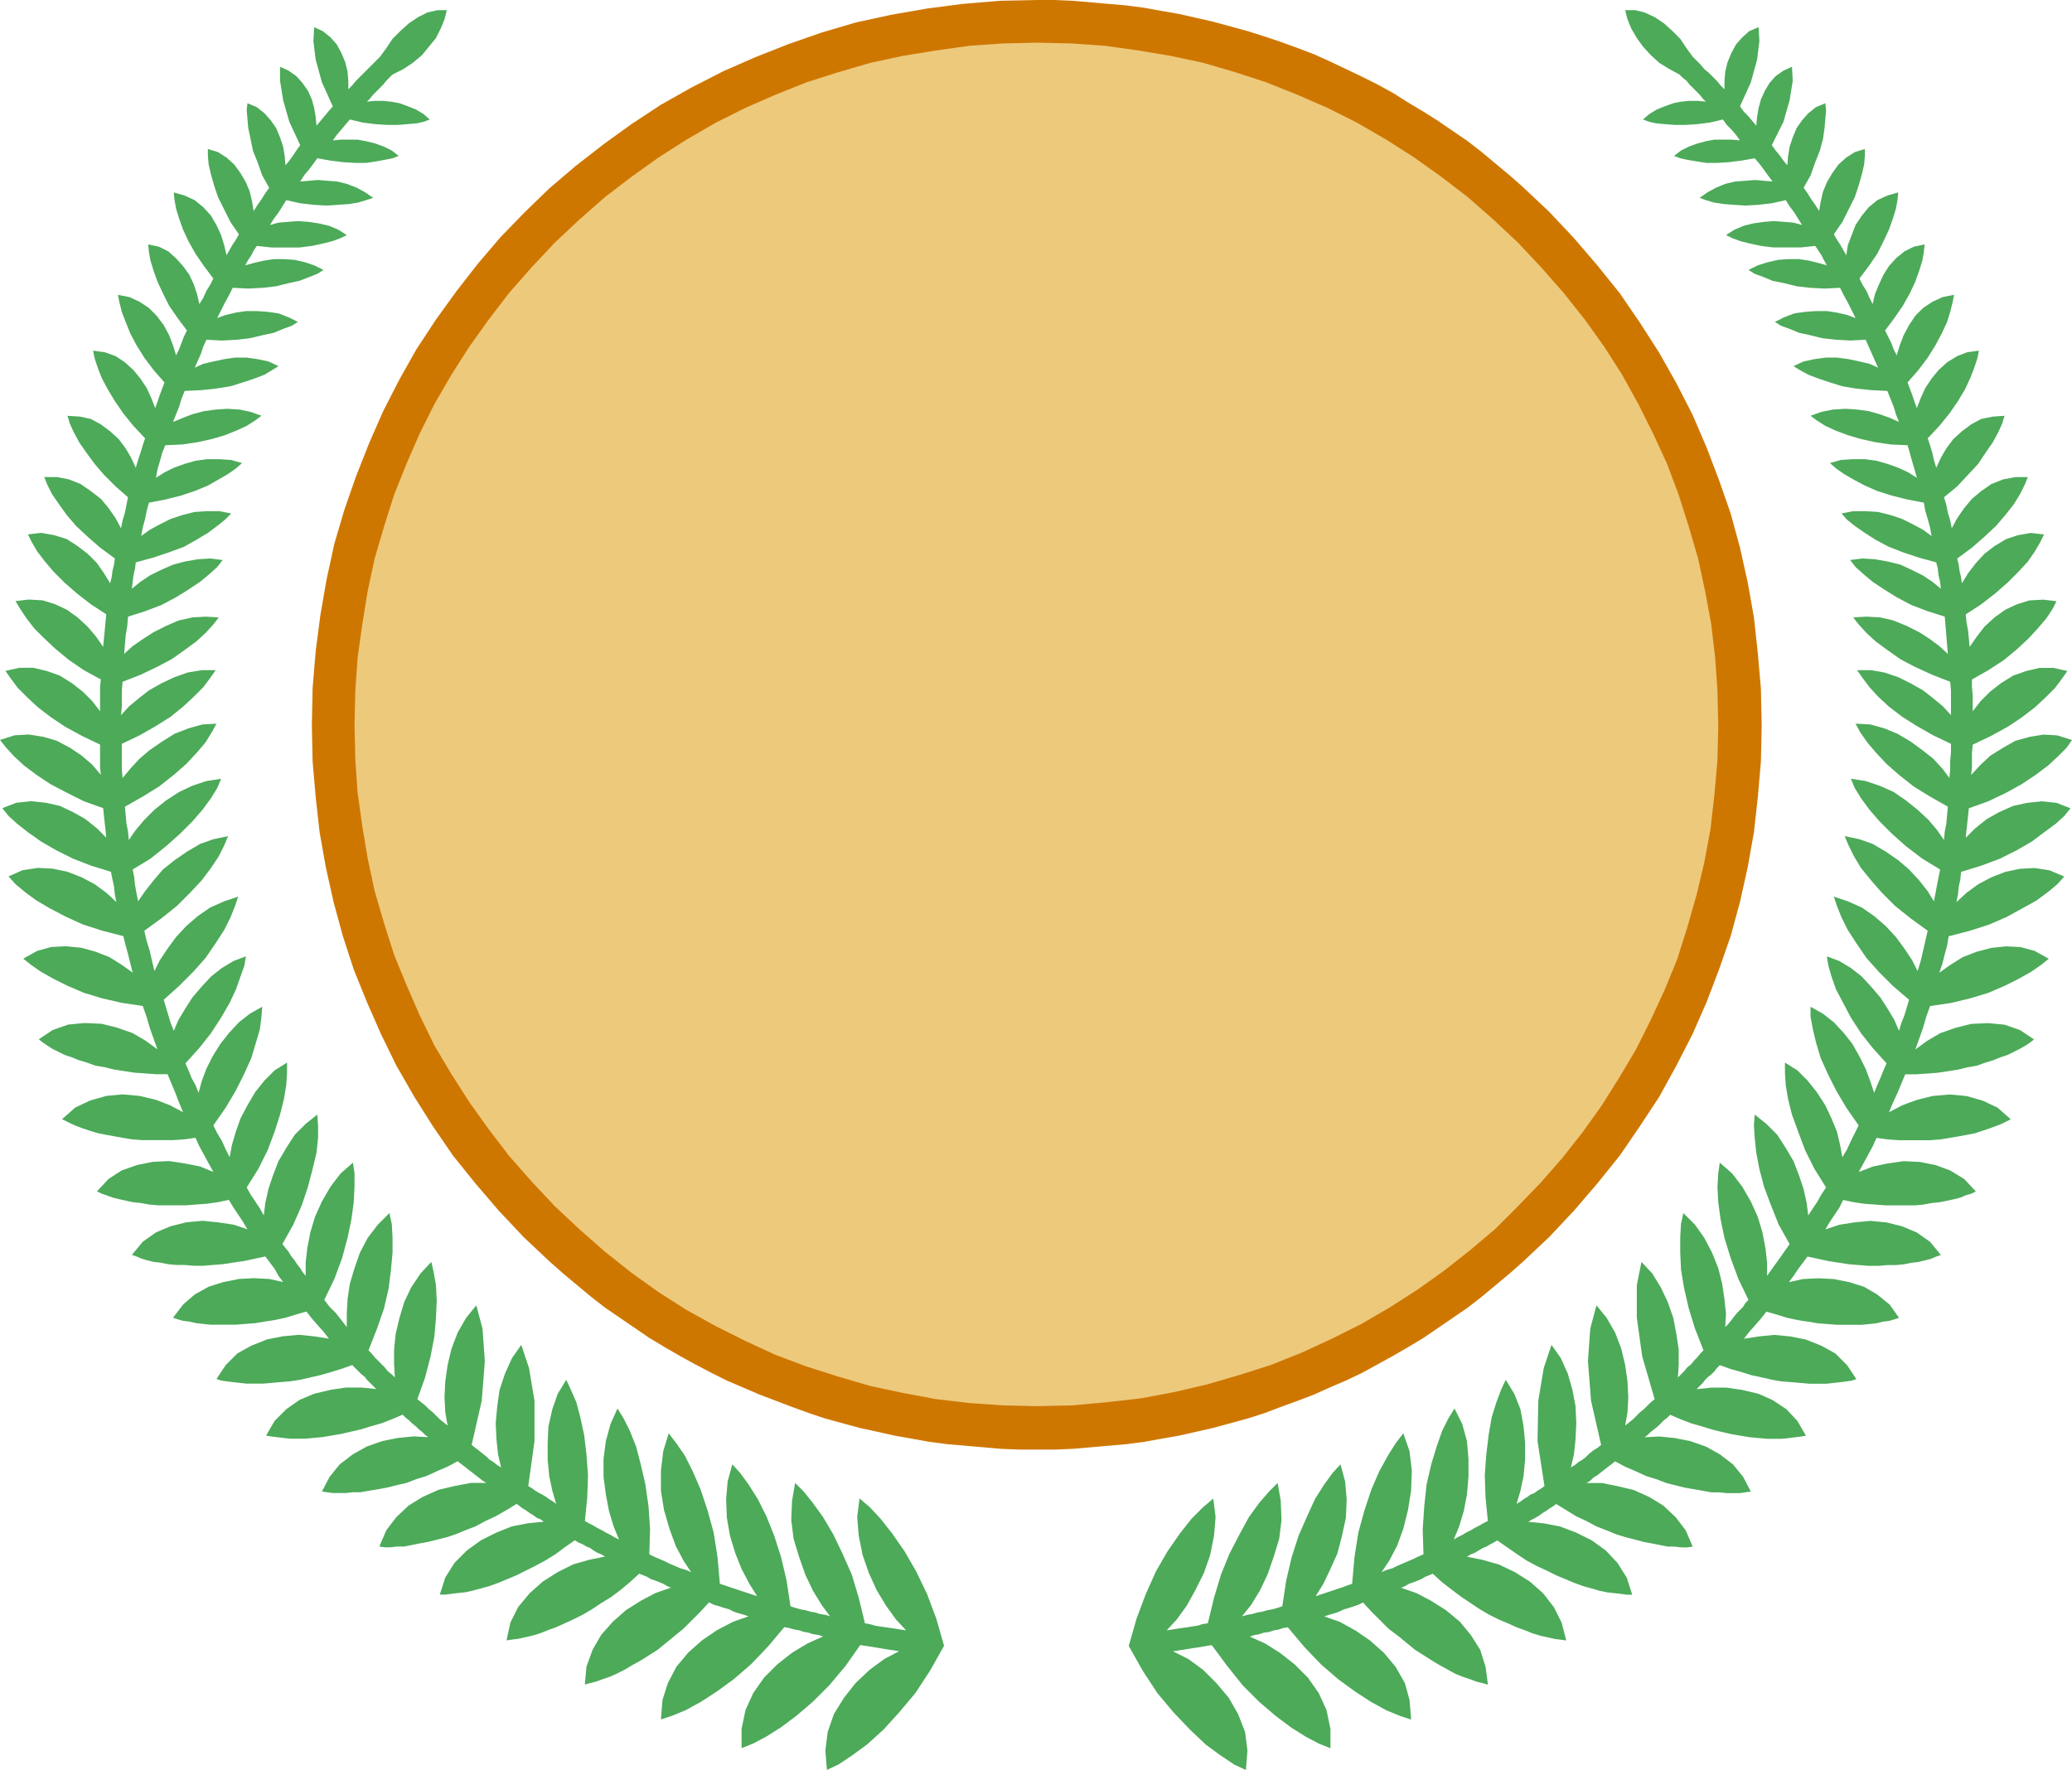
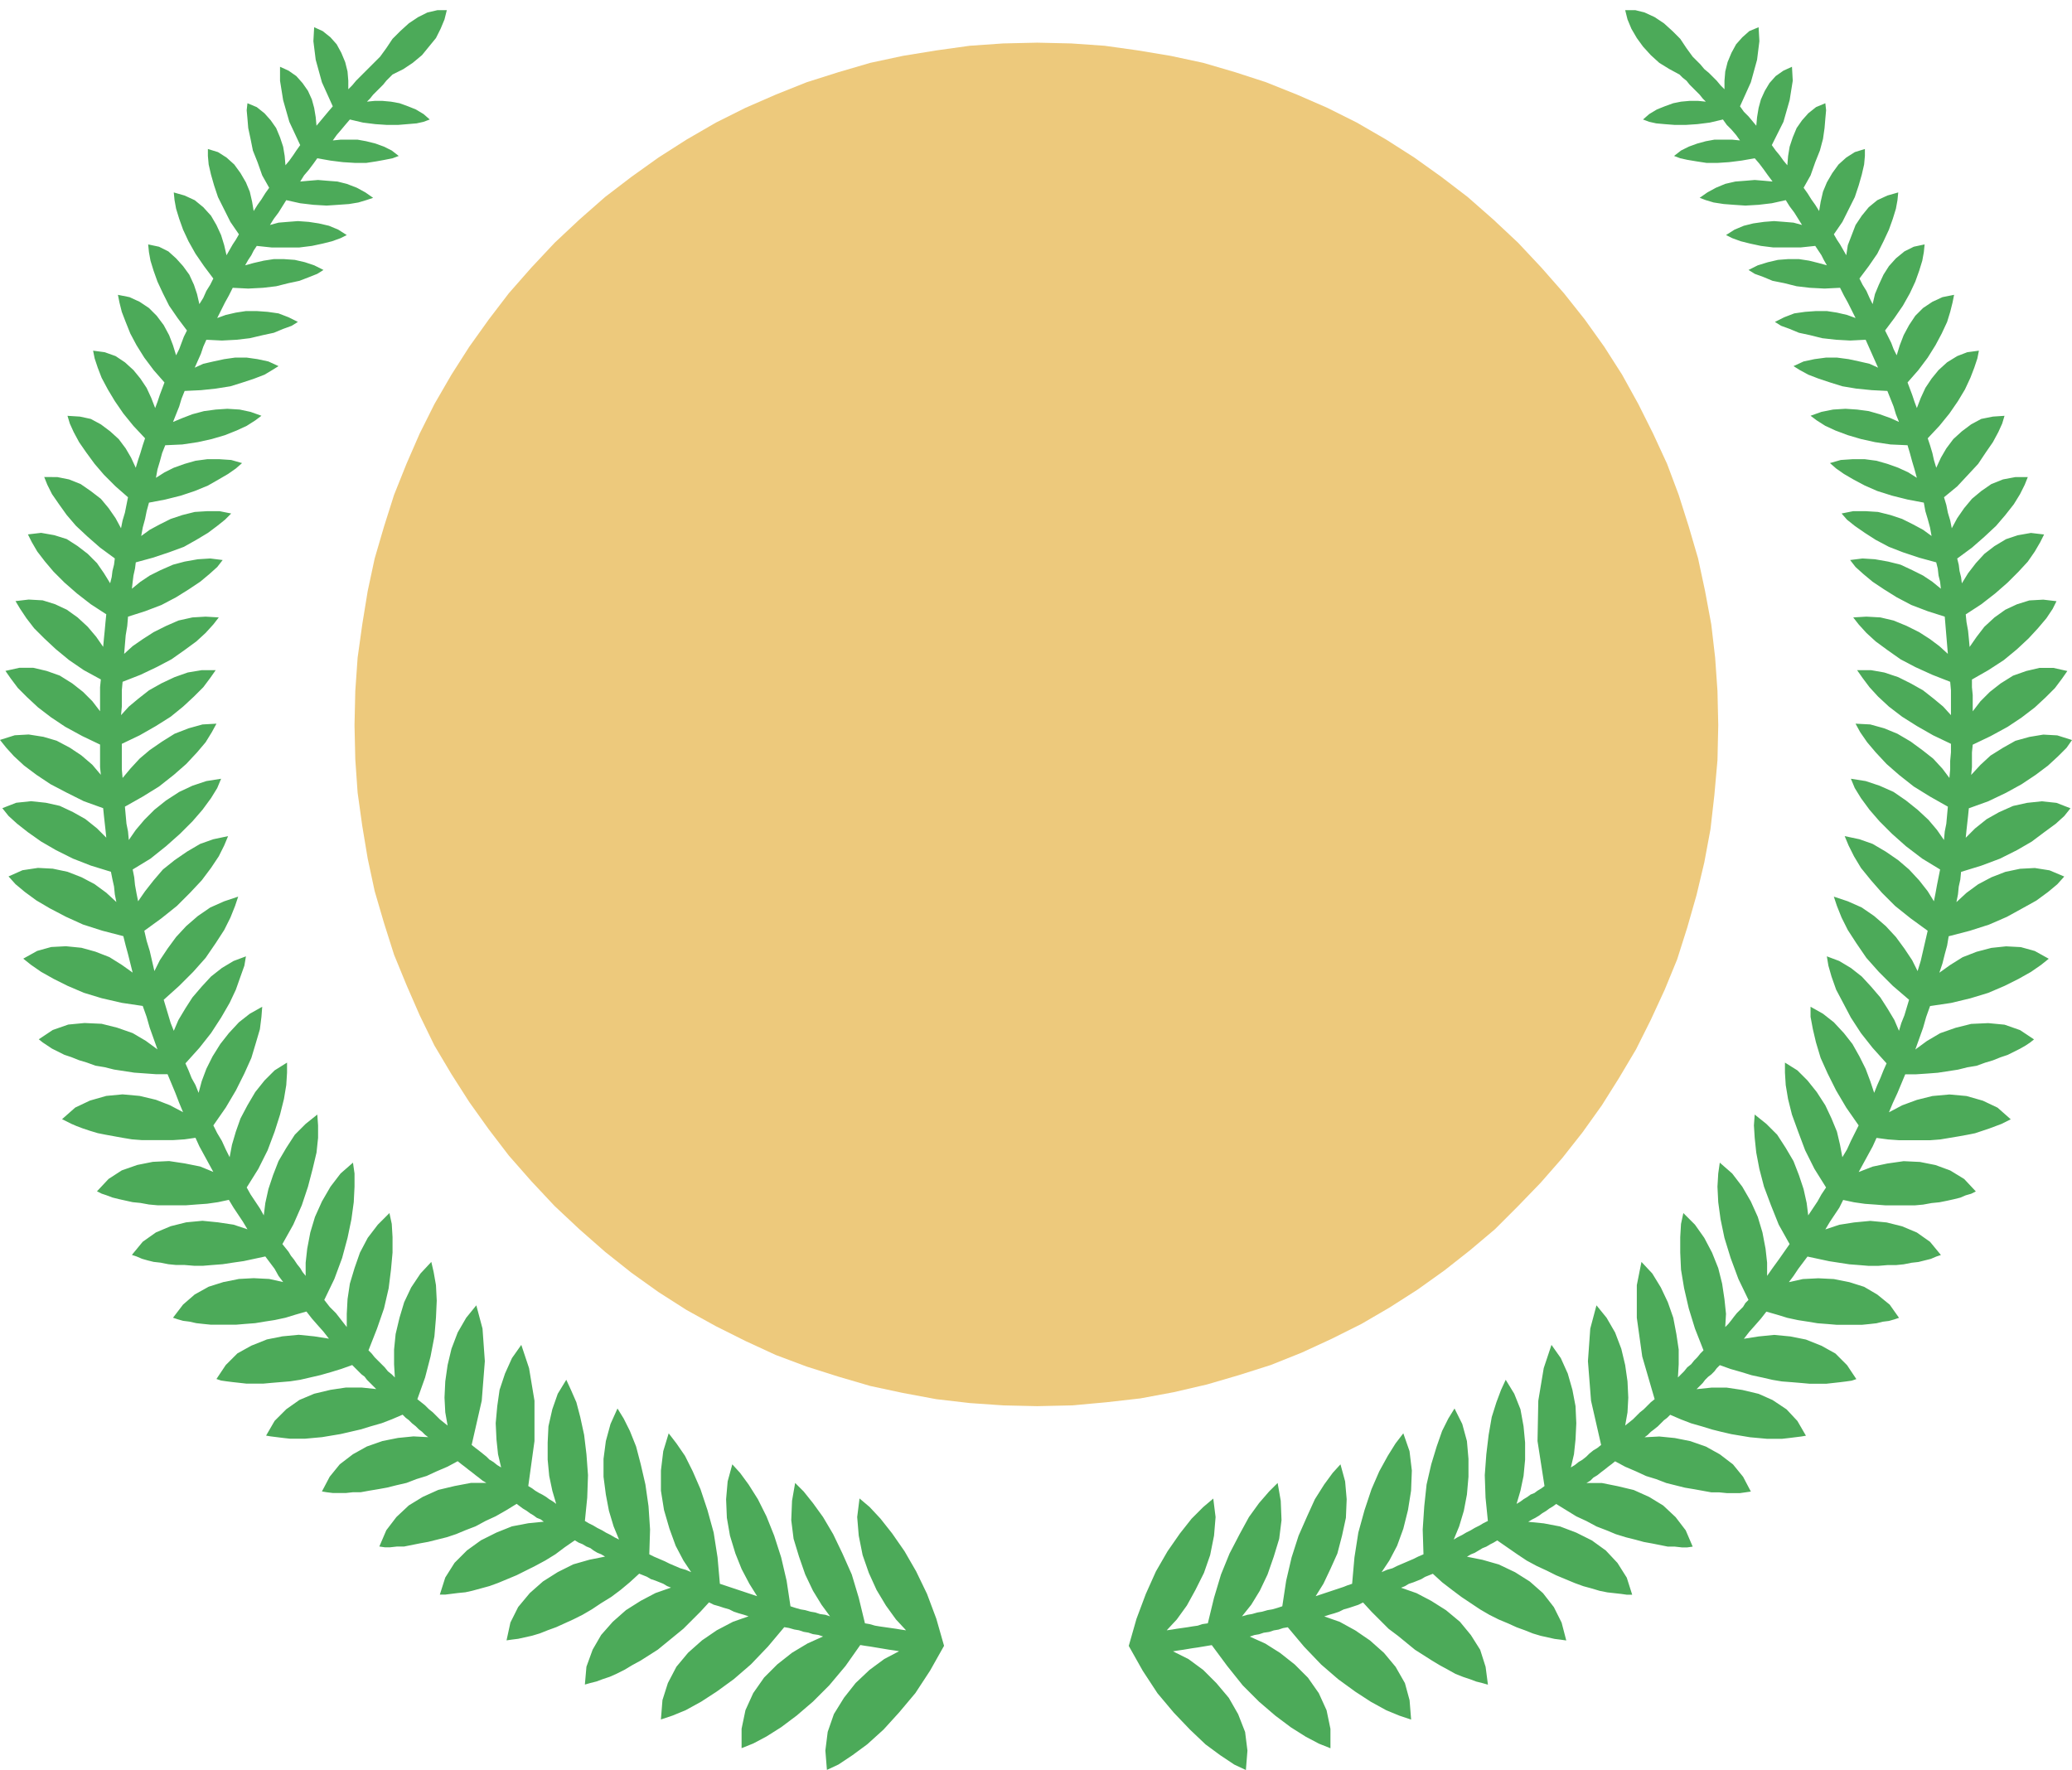
<svg xmlns="http://www.w3.org/2000/svg" width="2.671in" height="2.282in" fill-rule="evenodd" stroke-linecap="round" preserveAspectRatio="none" viewBox="0 0 2671 2282">
  <style>.pen1{stroke:none}</style>
-   <path d="M1337 1869h23l23-1 23-2 23-2 23-2 23-3 22-4 23-4 22-5 22-5 22-6 22-6 22-7 21-8 22-8 21-8 20-9 21-9 21-10 20-11 20-11 19-11 20-12 19-13 19-13 19-13 18-14 18-15 18-15 17-15 17-16 17-16 32-34 30-35 29-36 26-38 25-38 22-40 21-41 18-41 16-42 15-43 12-44 10-45 8-45 5-45 4-46 1-47-1-47-4-46-5-46-8-45-10-45-12-44-15-43-16-42-18-42-21-41-22-39-25-39-26-38-29-36-30-35-32-34-17-16-17-16-17-15-18-15-18-15-18-14-19-13-19-13-19-12-20-12-19-12-20-11-20-10-21-10-21-10-20-9-21-8-22-8-21-7-22-7-22-6-22-6-22-5-22-5-23-4-22-4-23-3-23-2-23-2-23-2-23-1h-23l-48 1-48 4-46 6-46 8-46 10-44 13-43 15-43 17-41 18-41 21-39 22-38 25-36 26-36 28-34 29-32 31-31 32-29 34-28 36-26 36-25 38-22 39-21 41-18 41-17 43-15 43-13 44-10 46-8 46-6 46-4 48-1 48 1 47 4 46 5 45 8 45 10 45 12 44 14 43 17 42 18 41 20 41 23 40 24 38 26 38 29 36 30 35 32 34 17 16 17 16 17 15 18 15 18 15 18 14 19 13 19 13 19 13 20 12 19 11 20 11 21 11 20 10 21 9 21 9 21 8 21 8 22 8 21 7 22 6 22 6 23 5 22 5 23 4 22 4 23 3 23 2 23 2 23 2 24 1h23z" class="pen1" style="fill:#ce7700" />
  <path d="m457 935 1-44 3-43 6-43 7-43 9-42 12-41 13-41 16-40 17-39 19-38 22-38 23-36 25-35 26-34 29-33 30-32 32-30 33-29 34-26 35-25 36-23 38-22 38-19 39-17 40-16 41-13 41-12 42-9 43-7 43-6 43-3 44-1 44 1 43 3 43 6 42 7 42 9 41 12 40 13 40 16 39 17 38 19 38 22 36 23 35 25 34 26 33 29 32 30 30 32 29 33 27 34 25 35 23 36 21 38 19 38 18 39 15 40 13 41 12 41 9 42 8 43 5 43 3 43 1 44-1 45-4 45-5 44-8 43-10 42-12 42-13 41-16 39-18 39-19 38-22 37-22 35-25 35-26 33-28 32-29 30-30 30-32 27-33 26-35 25-36 23-36 21-38 19-39 18-40 16-41 13-41 12-43 10-43 8-44 5-44 4-45 1-44-1-43-3-43-5-43-8-42-9-41-12-41-13-40-15-39-18-38-19-38-21-36-23-35-25-34-27-33-29-32-30-30-32-29-33-26-34-25-35-23-36-22-37-19-39-17-39-16-39-13-41-12-41-9-42-7-42-6-43-3-43-1-44z" class="pen1" style="fill:#edc97c" />
  <path d="m1108 1932-3 24 2 24 5 25 8 23 10 22 12 20 13 18 13 14-7-1-6-1-7-1-7-1-7-1-6-1-7-2-6-1-8-33-9-30-12-27-12-25-13-22-13-18-12-15-11-11-4 23-1 25 3 24 7 23 8 23 10 21 11 18 11 15-6-2-7-1-6-2-6-1-7-2-6-1-7-2-6-2-5-33-7-30-9-28-10-25-11-22-12-19-11-15-10-11-6 22-2 23 1 24 4 23 7 23 8 20 10 19 10 16-6-2-6-2-6-2-6-2-6-2-6-2-6-2-6-2-3-34-5-32-8-29-9-27-10-23-10-20-11-16-10-13-7 23-3 25v26l4 25 7 24 8 22 10 19 10 15-7-3-7-2-7-3-7-3-6-3-7-3-7-3-6-3 1-32-2-30-4-28-6-26-6-23-8-20-8-16-8-13-9 20-6 22-3 23v23l3 23 4 21 6 20 7 17-6-3-5-3-6-3-5-3-6-3-5-3-6-3-5-3 3-30 1-29-2-27-3-25-5-23-5-19-7-16-6-13-11 18-7 20-5 22-1 21v22l2 21 4 19 5 17-4-3-5-3-4-3-5-3-4-2-5-3-4-3-5-3 8-58v-52l-7-42-10-30-12 17-9 20-7 21-3 21-2 22 1 21 2 19 4 17-5-3-5-4-5-3-4-4-5-4-5-4-4-3-5-4 13-57 4-51-3-42-8-30-13 16-11 19-8 21-5 21-3 21-1 21 1 19 3 17-5-4-5-4-5-5-4-4-5-4-5-5-5-4-5-4 10-28 7-27 5-26 2-24 1-22-1-20-3-17-3-13-14 15-12 18-9 19-6 20-5 21-2 20v19l1 17-4-4-5-4-4-5-4-4-5-5-4-4-4-5-4-4 11-28 9-26 6-26 3-24 2-22v-20l-1-17-3-14-15 15-13 17-10 19-7 20-6 20-3 20-1 19v17l-7-9-7-9-8-8-7-9 13-27 10-27 7-26 5-24 3-22 1-20v-17l-2-14-16 14-13 17-11 19-9 20-6 20-4 21-2 18v17l-4-5-3-5-4-5-4-6-4-5-3-5-4-5-4-5 14-25 11-25 8-24 6-23 5-21 2-19v-16l-1-14-15 12-14 14-11 17-10 17-7 18-6 18-4 18-2 16-5-9-6-9-6-9-5-9 15-24 12-24 9-24 7-22 5-20 3-18 1-16v-13l-16 10-13 13-12 15-10 17-9 17-6 17-5 17-3 16-5-10-5-11-6-10-5-10 16-23 13-22 11-22 9-20 6-20 5-17 2-16 1-13-16 9-14 11-13 14-11 14-10 16-8 16-6 16-4 15-4-10-5-9-4-10-4-9 18-20 15-19 13-20 11-19 8-17 6-17 5-14 2-12-16 6-15 9-14 11-12 13-12 14-9 14-9 15-6 14-4-10-3-10-3-10-3-10 20-18 18-18 16-18 13-19 11-17 8-16 6-15 4-12-18 6-18 8-16 11-15 13-13 14-11 15-10 15-7 14-3-13-3-13-4-13-3-13 22-16 20-16 17-17 15-16 12-16 10-15 7-14 5-12-19 4-17 6-17 10-16 11-15 12-12 14-11 14-9 13-2-10-2-11-1-10-2-10 23-14 20-16 18-16 16-16 13-15 11-15 8-13 5-12-19 3-18 6-17 8-17 11-15 12-13 13-11 13-9 13-1-11-2-10-1-11-1-11 23-13 21-13 19-15 16-14 14-15 11-13 8-13 6-11-18 1-18 5-18 7-16 10-16 11-13 11-12 13-10 12-1-11v-33l23-11 21-12 19-12 16-13 14-13 12-12 9-12 7-10h-18l-18 3-17 6-17 8-16 9-14 11-12 10-10 11 1-11v-21l1-11 23-9 21-10 19-10 17-12 15-11 12-11 10-11 7-9-17-1-17 1-18 4-16 7-16 8-14 9-13 9-11 10 1-12 1-12 2-12 1-12 22-7 21-8 19-10 16-10 15-10 12-10 10-9 7-9-16-2-16 1-17 3-15 4-16 7-14 7-12 8-11 9 1-9 1-8 2-9 1-8 22-6 21-7 19-7 16-9 15-9 12-9 10-8 8-8-15-3h-16l-16 1-16 4-15 5-14 7-13 7-11 8 2-11 3-11 2-10 3-11 21-4 20-5 18-6 17-7 14-8 12-7 10-7 8-7-14-4-15-1h-16l-15 2-14 4-14 5-12 6-11 7 2-11 3-10 3-11 4-10 22-1 20-3 18-4 17-5 15-6 13-6 11-7 8-6-14-5-14-3-16-1-15 1-15 2-15 4-13 5-12 5 4-10 4-10 3-10 4-10 21-1 19-2 19-3 16-5 15-5 13-5 10-6 8-5-13-6-14-3-14-2h-15l-14 2-14 3-13 3-11 5 4-9 4-9 3-9 4-9 20 1 19-1 17-2 17-4 14-3 12-5 11-4 8-5-12-6-13-5-14-2-14-1h-14l-13 2-13 3-11 4 5-10 5-10 5-9 5-10 20 1 19-1 17-2 16-4 14-3 13-5 10-4 8-5-12-6-12-4-13-3-14-1h-13l-13 2-13 3-11 3 4-7 4-6 3-6 4-6 19 2h36l16-2 14-3 12-3 11-4 8-4-11-7-12-5-13-3-13-2-14-1-13 1-12 1-11 3 5-8 6-8 5-8 5-8 18 4 17 2 17 1 15-1 14-1 12-2 10-3 9-3-10-7-11-6-13-5-12-3-13-1-12-1-12 1-11 1 5-8 6-7 6-8 5-7 17 3 16 2 16 1h14l13-2 11-2 10-2 8-3-9-7-10-5-11-4-12-3-11-2h-22l-10 1 5-7 6-7 5-6 6-7 17 4 16 2 15 1h14l12-1 12-1 9-2 8-3-8-7-10-6-10-4-11-4-11-2-11-1h-10l-10 1 4-4 4-5 4-4 5-5 4-4 4-5 4-4 4-4 14-7 12-8 12-10 9-11 9-11 6-12 5-12 3-12h-12l-13 3-12 6-12 8-11 10-10 10-8 12-8 11-5 5-5 5-6 6-5 5-5 5-5 5-5 6-5 5v-11l-1-12-3-12-5-12-6-11-8-9-10-8-11-5-1 18 3 24 8 29 14 31-6 7-5 6-5 6-5 6-1-11-2-12-3-11-5-11-7-10-8-9-10-7-11-5v18l4 25 8 28 14 30-5 7-4 6-5 7-5 6-1-12-2-12-4-12-5-12-7-10-8-9-10-8-12-5-1 9 1 11 1 12 3 14 3 15 6 15 6 17 9 16-5 7-5 8-5 7-5 8-2-12-3-13-5-12-7-12-8-11-10-9-11-7-13-4v9l1 11 3 13 4 14 5 15 8 16 8 16 11 16-4 7-4 6-4 7-4 7-3-13-4-13-6-13-7-12-10-11-11-9-13-6-14-4 1 10 2 11 4 13 5 14 7 15 9 16 11 16 12 16-4 8-5 8-4 9-5 8-3-13-4-12-6-13-8-11-9-10-10-9-12-6-14-3 1 10 2 11 4 13 5 14 7 15 8 16 11 16 12 16-4 8-3 8-3 8-4 8-4-13-5-13-7-13-9-12-10-10-12-8-13-6-15-3 2 10 3 12 5 13 6 15 8 15 10 16 12 16 14 16-3 8-3 8-3 9-3 8-5-13-6-13-8-12-9-11-11-10-12-8-14-5-15-2 2 10 4 12 5 13 8 15 9 15 11 16 13 16 15 16-3 9-3 10-3 9-3 10-6-13-7-12-9-12-11-10-12-9-13-7-14-3-16-1 3 10 5 11 7 13 9 13 11 15 12 14 15 15 16 14-2 10-2 10-3 10-2 10-7-13-9-13-10-12-13-10-13-9-15-6-15-3H57l4 10 6 12 9 13 10 14 12 14 15 14 16 14 19 14-1 8-2 8-1 8-2 8-8-13-9-13-12-12-13-10-14-9-16-5-17-3-17 2 5 10 7 12 10 13 11 13 14 14 16 14 18 14 20 13-1 10-1 11-1 10-1 11-9-13-11-13-13-12-14-10-15-7-16-5-18-1-17 2 6 10 8 12 10 13 13 13 15 14 17 14 19 13 22 12-1 10v31l-10-13-12-12-14-11-16-10-17-6-17-4H25l-18 4 7 10 9 12 12 12 14 13 17 13 18 12 22 12 23 11v29l1 10-11-13-14-12-15-10-17-9-17-5-19-3-18 1-19 6 8 10 10 11 13 12 16 12 18 12 21 11 22 11 25 9 1 10 1 9 1 9 1 10-12-12-15-12-16-9-17-8-18-4-19-2-19 2-18 7 8 10 11 10 14 11 17 12 19 11 22 11 23 9 26 8 2 10 2 9 1 10 2 10-13-12-15-11-17-9-18-7-19-4-19-1-20 3-18 8 9 10 12 10 15 11 17 10 21 11 22 10 25 8 27 7 3 12 3 11 3 12 3 12-14-10-16-10-18-7-18-5-20-2-19 1-18 5-18 10 10 8 13 9 16 9 18 9 21 9 23 7 26 6 27 4 5 14 4 14 5 14 5 14-15-11-17-10-20-7-20-5-22-1-21 2-20 7-18 12 5 4 6 4 6 4 8 4 8 4 9 3 10 4 10 3 11 4 12 2 12 3 13 2 13 2 14 1 14 1h15l5 12 5 12 5 13 5 12-17-9-18-7-21-5-22-2-21 2-21 6-19 9-17 15 6 3 6 3 7 3 8 3 9 3 10 3 10 2 11 2 11 2 12 2 13 1h40l15-1 14-2 5 11 6 11 6 11 6 11-17-7-20-4-20-3-21 1-20 4-20 7-17 11-15 16 6 3 6 2 8 3 8 2 9 2 9 2 10 1 11 2 11 1h37l13-1 14-1 14-2 14-3 6 10 6 9 6 9 6 10-18-6-20-3-20-2-21 2-20 5-19 8-17 12-14 17 6 2 7 3 7 2 8 2 9 1 10 2 10 1h11l12 1h12l12-1 13-1 13-2 14-2 14-3 14-3 6 8 6 8 5 9 6 8-18-4-20-1-19 1-20 4-19 6-18 10-15 13-13 17 6 2 7 2 8 1 9 2 9 1 10 1h32l12-1 13-1 12-2 13-2 14-3 13-4 14-4 7 9 7 8 8 9 7 9-19-3-20-2-21 2-20 4-20 8-18 10-15 15-12 18 6 2 7 1 8 1 9 1 9 1h21l11-1 12-1 12-1 13-2 13-3 13-3 14-4 13-4 14-5 4 4 4 4 4 4 4 3 3 4 4 4 4 4 4 4-19-2h-20l-20 3-21 5-19 8-17 12-15 15-11 19 6 1 8 1 8 1 9 1h19l11-1 11-1 12-2 12-2 13-3 13-3 13-4 14-4 13-5 14-6 4 4 4 3 4 4 5 4 4 4 4 3 4 4 4 3-19-1-20 2-20 4-20 7-18 10-17 13-13 16-10 19 6 1 8 1h17l9-1h10l11-2 12-2 11-2 12-3 13-3 13-5 13-4 13-6 14-6 13-7 5 4 4 3 5 4 4 3 5 4 4 3 5 4 5 3h-20l-21 4-21 5-20 9-18 11-16 15-13 17-9 21 7 1h7l9-1h9l10-2 10-2 11-2 12-3 12-3 12-4 12-5 13-5 13-7 13-6 14-8 13-8 4 3 4 3 5 3 4 3 5 3 4 3 5 2 4 3-20 2-21 4-20 8-20 10-18 13-16 16-12 19-7 22h7l8-1 8-1 10-1 9-2 11-3 11-3 11-4 12-5 12-5 12-6 12-6 13-7 13-8 12-9 13-9 5 3 5 2 5 3 5 2 4 3 5 3 5 2 5 3-20 4-21 6-20 10-19 12-17 15-15 18-10 20-5 23 7-1 8-1 9-2 9-2 10-3 10-4 11-4 11-5 11-5 12-6 12-7 12-8 13-8 12-9 12-10 12-11 5 2 5 2 5 3 6 2 5 2 5 2 5 3 5 2-20 7-19 10-19 12-17 15-15 17-11 19-8 22-2 23 7-2 8-2 8-3 9-3 9-4 10-5 10-6 11-6 11-7 11-7 11-9 11-9 11-9 11-11 11-11 11-12 6 3 7 2 6 2 7 2 6 3 6 2 7 2 6 2-20 7-21 11-19 13-18 16-15 18-11 21-7 22-2 25 15-5 17-7 20-11 20-13 22-16 22-19 22-23 21-25 6 1 7 2 6 1 6 2 6 1 6 2 7 1 6 2-20 9-20 12-19 15-17 17-14 20-10 22-5 24v25l15-6 17-9 19-12 20-15 21-18 21-21 21-25 19-27 6 1 7 1 6 1 6 1 6 1 6 1 7 1 6 1-19 10-19 14-18 17-15 19-13 21-8 23-3 24 2 25 15-7 18-12 19-14 21-19 20-22 21-25 19-29 18-32-10-35-12-32-14-29-15-26-16-23-15-19-14-15-13-11zm456 0 3 24-2 24-5 25-8 23-11 22-11 20-13 18-13 14 7-1 6-1 7-1 7-1 6-1 7-1 6-2 7-1 8-33 9-30 11-27 13-25 12-22 13-18 13-15 11-11 4 23 1 25-3 24-7 23-8 23-10 21-11 18-12 15 7-2 6-1 7-2 6-1 7-2 6-1 7-2 6-2 5-33 7-30 9-28 11-25 10-22 12-19 11-15 10-11 6 22 2 23-1 24-5 23-6 23-9 20-9 19-10 16 6-2 6-2 6-2 6-2 6-2 6-2 5-2 6-2 3-34 5-32 8-29 9-27 10-23 11-20 10-16 10-13 8 23 3 25-1 26-4 25-6 24-8 22-10 19-10 15 7-3 7-2 6-3 7-3 7-3 7-3 6-3 7-3-1-32 2-30 3-28 6-26 7-23 7-20 8-16 8-13 10 20 6 22 2 23v23l-2 23-4 21-6 20-7 17 5-3 6-3 5-3 6-3 5-3 6-3 5-3 6-3-3-30-1-29 2-27 3-25 4-23 6-19 6-16 6-13 11 18 8 20 4 22 2 21v22l-2 21-4 19-5 17 5-3 4-3 5-3 4-3 5-2 4-3 5-3 4-3-9-58 1-52 7-42 10-30 12 17 9 20 6 21 4 21 1 22-1 21-2 19-4 17 5-3 5-4 5-3 5-4 4-4 5-4 5-3 5-4-13-57-4-51 3-42 8-30 13 16 11 19 8 21 5 21 3 21 1 21-1 19-3 17 5-4 5-4 5-5 4-4 5-4 5-5 4-4 5-4-16-55-7-50v-42l6-30 14 15 11 18 9 19 7 20 4 21 3 20v19l-1 17 4-4 4-4 4-5 5-4 4-5 4-4 4-5 4-4-11-28-8-26-6-26-4-24-1-22v-20l1-17 3-14 15 15 12 17 10 19 8 20 5 20 3 20 2 19-1 17 4-4 4-5 3-4 4-5 4-4 4-4 3-5 4-4-13-27-10-27-8-26-5-24-3-22-1-20 1-17 2-14 16 14 13 17 11 19 9 20 6 20 4 21 2 18v17l7-10 8-11 7-10 7-10-14-25-10-25-9-24-6-23-4-21-2-19-1-16 1-14 15 12 14 14 11 17 10 17 7 18 6 18 4 18 2 16 6-9 6-9 5-9 6-9-15-24-12-24-9-24-8-22-5-20-3-18-1-16v-13l16 10 13 13 12 15 11 17 8 17 7 17 4 17 3 16 6-10 5-11 5-10 5-10-16-23-13-22-11-22-9-20-6-20-4-17-3-16v-13l16 9 14 11 13 14 11 14 9 16 8 16 6 16 5 15 4-10 4-9 4-10 4-9-18-20-15-19-13-20-10-19-9-17-6-17-4-14-2-12 16 6 15 9 14 11 12 13 12 14 9 14 9 15 6 14 3-10 4-10 3-10 3-10-21-18-18-18-16-18-13-19-11-17-8-16-6-15-4-12 18 6 18 8 16 11 15 13 13 14 11 15 10 15 7 14 4-13 3-13 3-13 3-13-22-16-20-16-17-17-14-16-13-16-9-15-7-14-5-12 19 4 17 6 17 10 16 11 14 12 13 14 11 14 8 13 2-10 2-11 2-10 2-10-23-14-21-16-18-16-16-16-13-15-11-15-8-13-5-12 19 3 18 6 18 8 16 11 15 12 14 13 11 13 9 13 1-11 2-10 1-11 1-11-23-13-21-13-19-15-16-14-14-15-11-13-9-13-6-11 19 1 18 5 17 7 17 10 15 11 14 11 12 13 9 12 1-11v-11l1-11v-11l-23-11-21-12-19-12-17-13-14-13-11-12-9-12-7-10h18l17 3 18 6 16 8 16 9 14 11 12 10 10 11v-32l-1-11-23-9-22-10-19-10-17-12-15-11-12-11-10-11-7-9 17-1 18 1 17 4 17 7 16 8 14 9 12 9 11 10-1-12-1-12-1-12-1-12-22-7-21-8-19-10-16-10-15-10-12-10-10-9-7-9 16-2 16 1 17 3 16 4 15 7 14 7 12 8 11 9-1-9-2-8-1-9-2-8-22-6-21-7-18-7-17-9-14-9-13-9-10-8-7-8 15-3h16l16 1 16 4 15 5 14 7 13 7 11 8-2-11-3-11-3-10-2-11-21-4-20-5-19-6-16-7-15-8-12-7-10-7-8-7 14-4 15-1h16l15 2 14 4 14 5 13 6 11 7-3-11-3-10-3-11-3-10-22-1-20-3-18-4-17-5-16-6-13-6-11-7-8-6 14-5 15-3 16-1 15 1 15 2 14 4 14 5 11 5-4-10-3-10-4-10-4-10-20-1-20-2-18-3-16-5-15-5-13-5-11-6-8-5 13-6 14-3 15-2h14l15 2 14 3 13 3 11 5-4-9-4-9-4-9-4-9-20 1-18-1-18-2-16-4-14-3-12-5-11-4-8-5 12-6 13-5 14-2 14-1h14l13 2 13 3 11 4-5-10-5-10-5-9-5-10-20 1-19-1-17-2-16-4-15-3-12-5-11-4-8-5 12-6 13-4 13-3 13-1h14l13 2 12 3 11 3-4-7-3-6-4-6-4-6-19 2h-35l-16-2-14-3-12-3-11-4-8-4 11-7 12-5 12-3 14-2 13-1 13 1 12 1 11 3-5-8-5-8-6-8-5-8-18 4-17 2-17 1-15-1-13-1-13-2-10-3-8-3 10-7 11-6 12-5 13-3 13-1 12-1 12 1 11 1-6-8-5-7-6-8-6-7-17 3-16 2-15 1h-14l-13-2-12-2-9-2-8-3 9-7 10-5 11-4 11-3 11-2h23l10 1-5-7-6-7-6-6-5-7-17 4-16 2-15 1h-14l-13-1-11-1-9-2-8-3 8-7 10-6 10-4 11-4 10-2 11-1h11l10 1-4-4-4-5-4-4-5-5-4-4-4-5-5-4-4-4-13-7-13-8-11-10-10-11-8-11-7-12-5-12-3-12h13l12 3 13 6 12 8 11 10 10 10 8 12 8 11 5 5 5 5 5 6 6 5 5 5 5 5 5 6 5 5v-11l1-12 3-12 5-12 6-11 8-9 9-8 12-5 1 18-3 24-8 29-14 31 5 7 6 6 5 6 5 6 1-11 2-12 3-11 5-11 6-10 8-9 10-7 11-5 1 18-4 25-8 28-15 30 5 7 5 6 5 7 5 6 1-12 2-12 4-12 5-12 7-10 8-9 10-8 12-5 1 9-1 11-1 12-2 14-4 15-6 15-6 17-9 16 5 7 5 8 5 7 5 8 2-12 3-13 5-12 7-12 8-11 10-9 11-7 13-4v9l-1 11-3 13-4 14-5 15-8 16-8 16-11 16 4 7 4 6 4 7 4 7 2-13 5-13 5-13 8-12 9-11 11-9 13-6 14-4-1 10-2 11-4 13-5 14-7 15-8 16-11 16-12 16 4 8 5 8 4 9 4 8 3-13 5-12 6-13 7-11 9-10 11-9 12-6 14-3-1 10-2 11-4 13-5 14-7 15-9 16-11 16-12 16 4 8 4 8 3 8 4 8 4-13 5-13 7-13 8-12 10-10 12-8 13-6 15-3-2 10-3 12-4 13-7 15-8 15-10 16-12 16-14 16 3 8 3 8 3 9 3 8 5-13 6-13 8-12 9-11 11-10 13-8 13-5 15-2-2 10-4 12-5 13-7 15-9 15-11 16-13 16-15 16 3 9 3 10 2 9 3 10 6-13 7-12 9-12 11-10 12-9 13-7 15-3 15-1-3 10-5 11-7 13-9 13-10 15-13 14-14 15-17 14 3 10 2 10 3 10 2 10 7-13 9-13 10-12 12-10 13-9 15-6 16-3h16l-4 10-6 12-8 13-11 14-12 14-15 14-16 14-19 14 2 8 1 8 2 8 1 8 8-13 10-13 11-12 13-10 15-9 15-5 17-3 17 2-5 10-7 12-9 13-12 13-14 14-16 14-18 14-20 13 1 10 2 11 1 10 1 11 9-13 10-13 13-12 14-10 15-7 16-5 18-1 17 2-5 10-8 12-11 13-12 13-15 14-17 14-20 13-21 12v10l1 10v21l10-13 12-12 14-11 16-10 17-6 17-4h18l18 4-7 10-9 12-12 12-14 13-17 13-18 12-22 12-23 11-1 10v19l-1 10 12-13 13-12 16-10 16-9 18-5 18-3 18 1 19 6-7 10-11 11-13 12-16 12-18 12-20 11-23 11-25 9-1 10-1 9-1 9-1 10 12-12 15-12 16-9 18-8 18-4 19-2 19 2 18 7-8 10-11 10-15 11-16 12-19 11-22 11-24 9-26 8-1 10-2 9-1 10-2 10 13-12 15-11 17-9 18-7 19-4 19-1 19 3 19 8-9 10-12 10-15 11-18 10-20 11-23 10-25 8-27 7-2 12-3 11-3 12-4 12 14-10 16-10 18-7 19-5 19-2 19 1 18 5 18 10-10 8-13 9-16 9-18 9-21 9-23 7-25 6-27 4-5 14-4 14-5 14-5 14 15-11 17-10 20-7 20-5 22-1 21 2 20 7 18 12-5 4-6 4-7 4-8 4-8 4-9 3-10 4-10 3-11 4-12 2-12 3-13 2-13 2-13 1-15 1h-14l-5 12-5 12-6 13-5 12 17-9 19-7 20-5 22-2 22 2 21 6 19 9 17 15-6 3-6 3-8 3-8 3-9 3-9 3-10 2-11 2-12 2-12 2-13 1h-40l-14-1-15-2-5 11-6 11-6 11-6 11 18-7 19-4 21-3 21 1 20 4 19 7 18 11 15 16-6 3-7 2-7 3-8 2-9 2-10 2-10 1-11 2-11 1h-37l-13-1-14-1-14-2-14-3-5 10-6 9-6 9-6 10 18-6 19-3 21-2 21 2 20 5 19 8 17 12 14 17-6 2-7 3-8 2-8 2-9 1-10 2-10 1h-11l-12 1h-12l-12-1-13-1-13-2-13-2-14-3-14-3-6 8-6 8-6 9-6 8 18-4 20-1 20 1 20 4 19 6 17 10 16 13 12 17-6 2-7 2-8 1-8 2-9 1-10 1h-32l-12-1-13-1-12-2-13-2-14-3-13-4-14-4-7 9-7 8-8 9-7 9 19-3 20-2 21 2 20 4 20 8 18 10 15 15 12 18-6 2-7 1-8 1-9 1-9 1h-21l-11-1-12-1-13-1-12-2-13-3-14-3-13-4-14-4-14-5-4 4-3 4-4 4-4 3-4 4-3 4-4 4-4 4 19-2h20l20 3 21 5 18 8 18 12 14 15 11 19-6 1-8 1-8 1-9 1h-19l-11-1-11-1-12-2-12-2-13-3-12-3-13-4-14-4-13-5-14-6-4 4-4 3-4 4-4 4-5 4-4 3-4 4-4 3 19-1 20 2 20 4 20 7 18 10 17 13 13 16 10 19-7 1-7 1h-17l-10-1h-10l-11-2-11-2-12-2-12-3-12-3-13-5-13-4-13-6-14-6-13-7-5 4-4 3-5 4-4 3-5 4-5 3-4 4-5 3h20l20 4 21 5 20 9 18 11 16 15 13 17 9 21-7 1h-7l-9-1h-9l-10-2-10-2-11-2-11-3-12-3-13-4-12-5-13-5-13-7-13-6-13-8-13-8-4 3-5 3-4 3-5 3-4 3-5 3-4 2-5 3 20 2 21 4 21 8 20 10 18 13 15 16 12 19 7 22h-7l-7-1-9-1-9-1-10-2-10-3-11-3-11-4-12-5-12-5-12-6-13-6-13-7-12-8-13-9-13-9-5 3-4 2-5 3-5 2-5 3-5 3-5 2-5 3 20 4 21 6 21 10 19 12 17 15 14 18 10 20 6 23-7-1-8-1-9-2-9-2-10-3-10-4-11-4-11-5-12-5-12-6-12-7-12-8-12-8-12-9-13-10-12-11-5 2-5 2-5 3-5 2-5 2-6 2-5 3-5 2 20 7 19 10 19 12 18 15 14 17 12 19 7 22 3 23-7-2-8-2-8-3-9-3-10-4-9-5-11-6-10-6-11-7-11-7-11-9-11-9-12-9-11-11-11-11-11-12-6 3-6 2-6 2-7 2-6 3-6 2-7 2-6 2 20 7 20 11 19 13 18 16 15 18 12 21 6 22 2 25-15-5-17-7-20-11-20-13-22-16-22-19-22-23-21-25-6 1-6 2-6 1-6 2-7 1-6 2-6 1-6 2 20 9 19 12 19 15 17 17 14 20 10 22 5 24v25l-15-6-17-9-19-12-20-15-21-18-21-21-20-25-20-27-6 1-6 1-6 1-7 1-6 1-6 1-7 1-6 1 20 10 19 14 17 17 16 19 12 21 9 23 3 24-2 25-15-7-18-12-19-14-20-19-21-22-21-25-19-29-18-32 10-35 12-32 13-29 15-26 16-23 15-19 15-15 13-11z" class="pen1" style="fill:#4caa59" />
</svg>